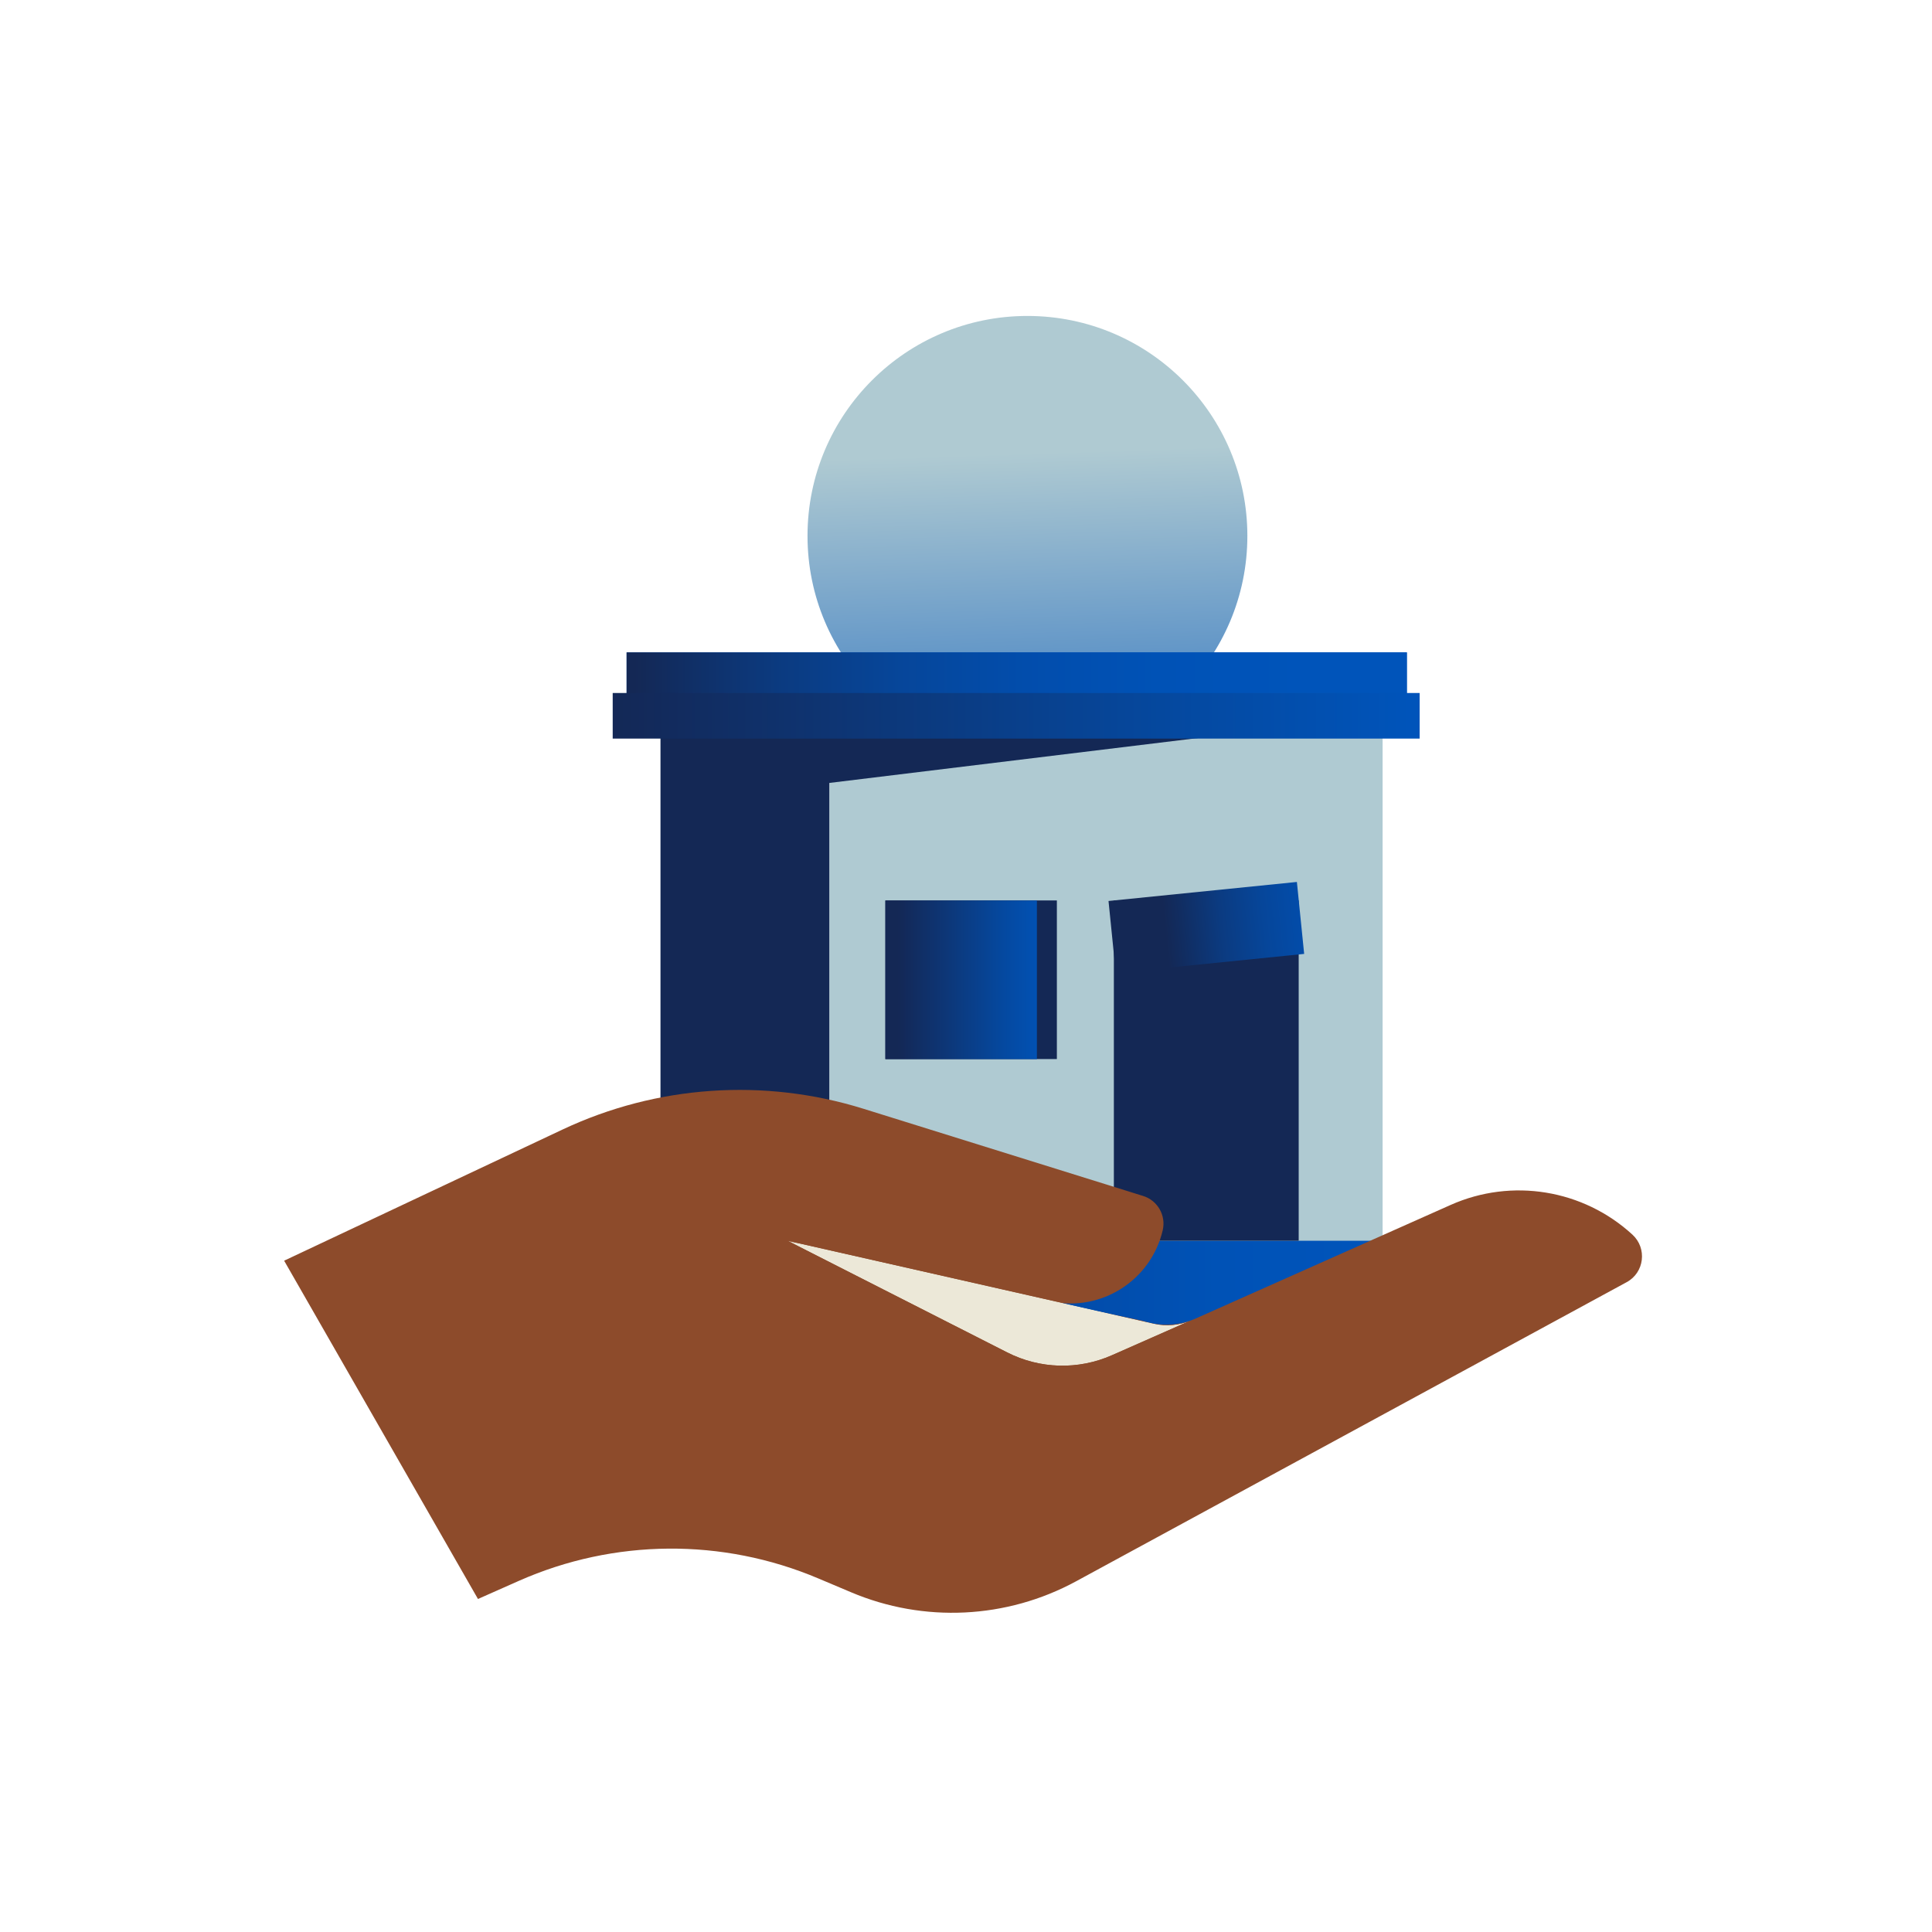
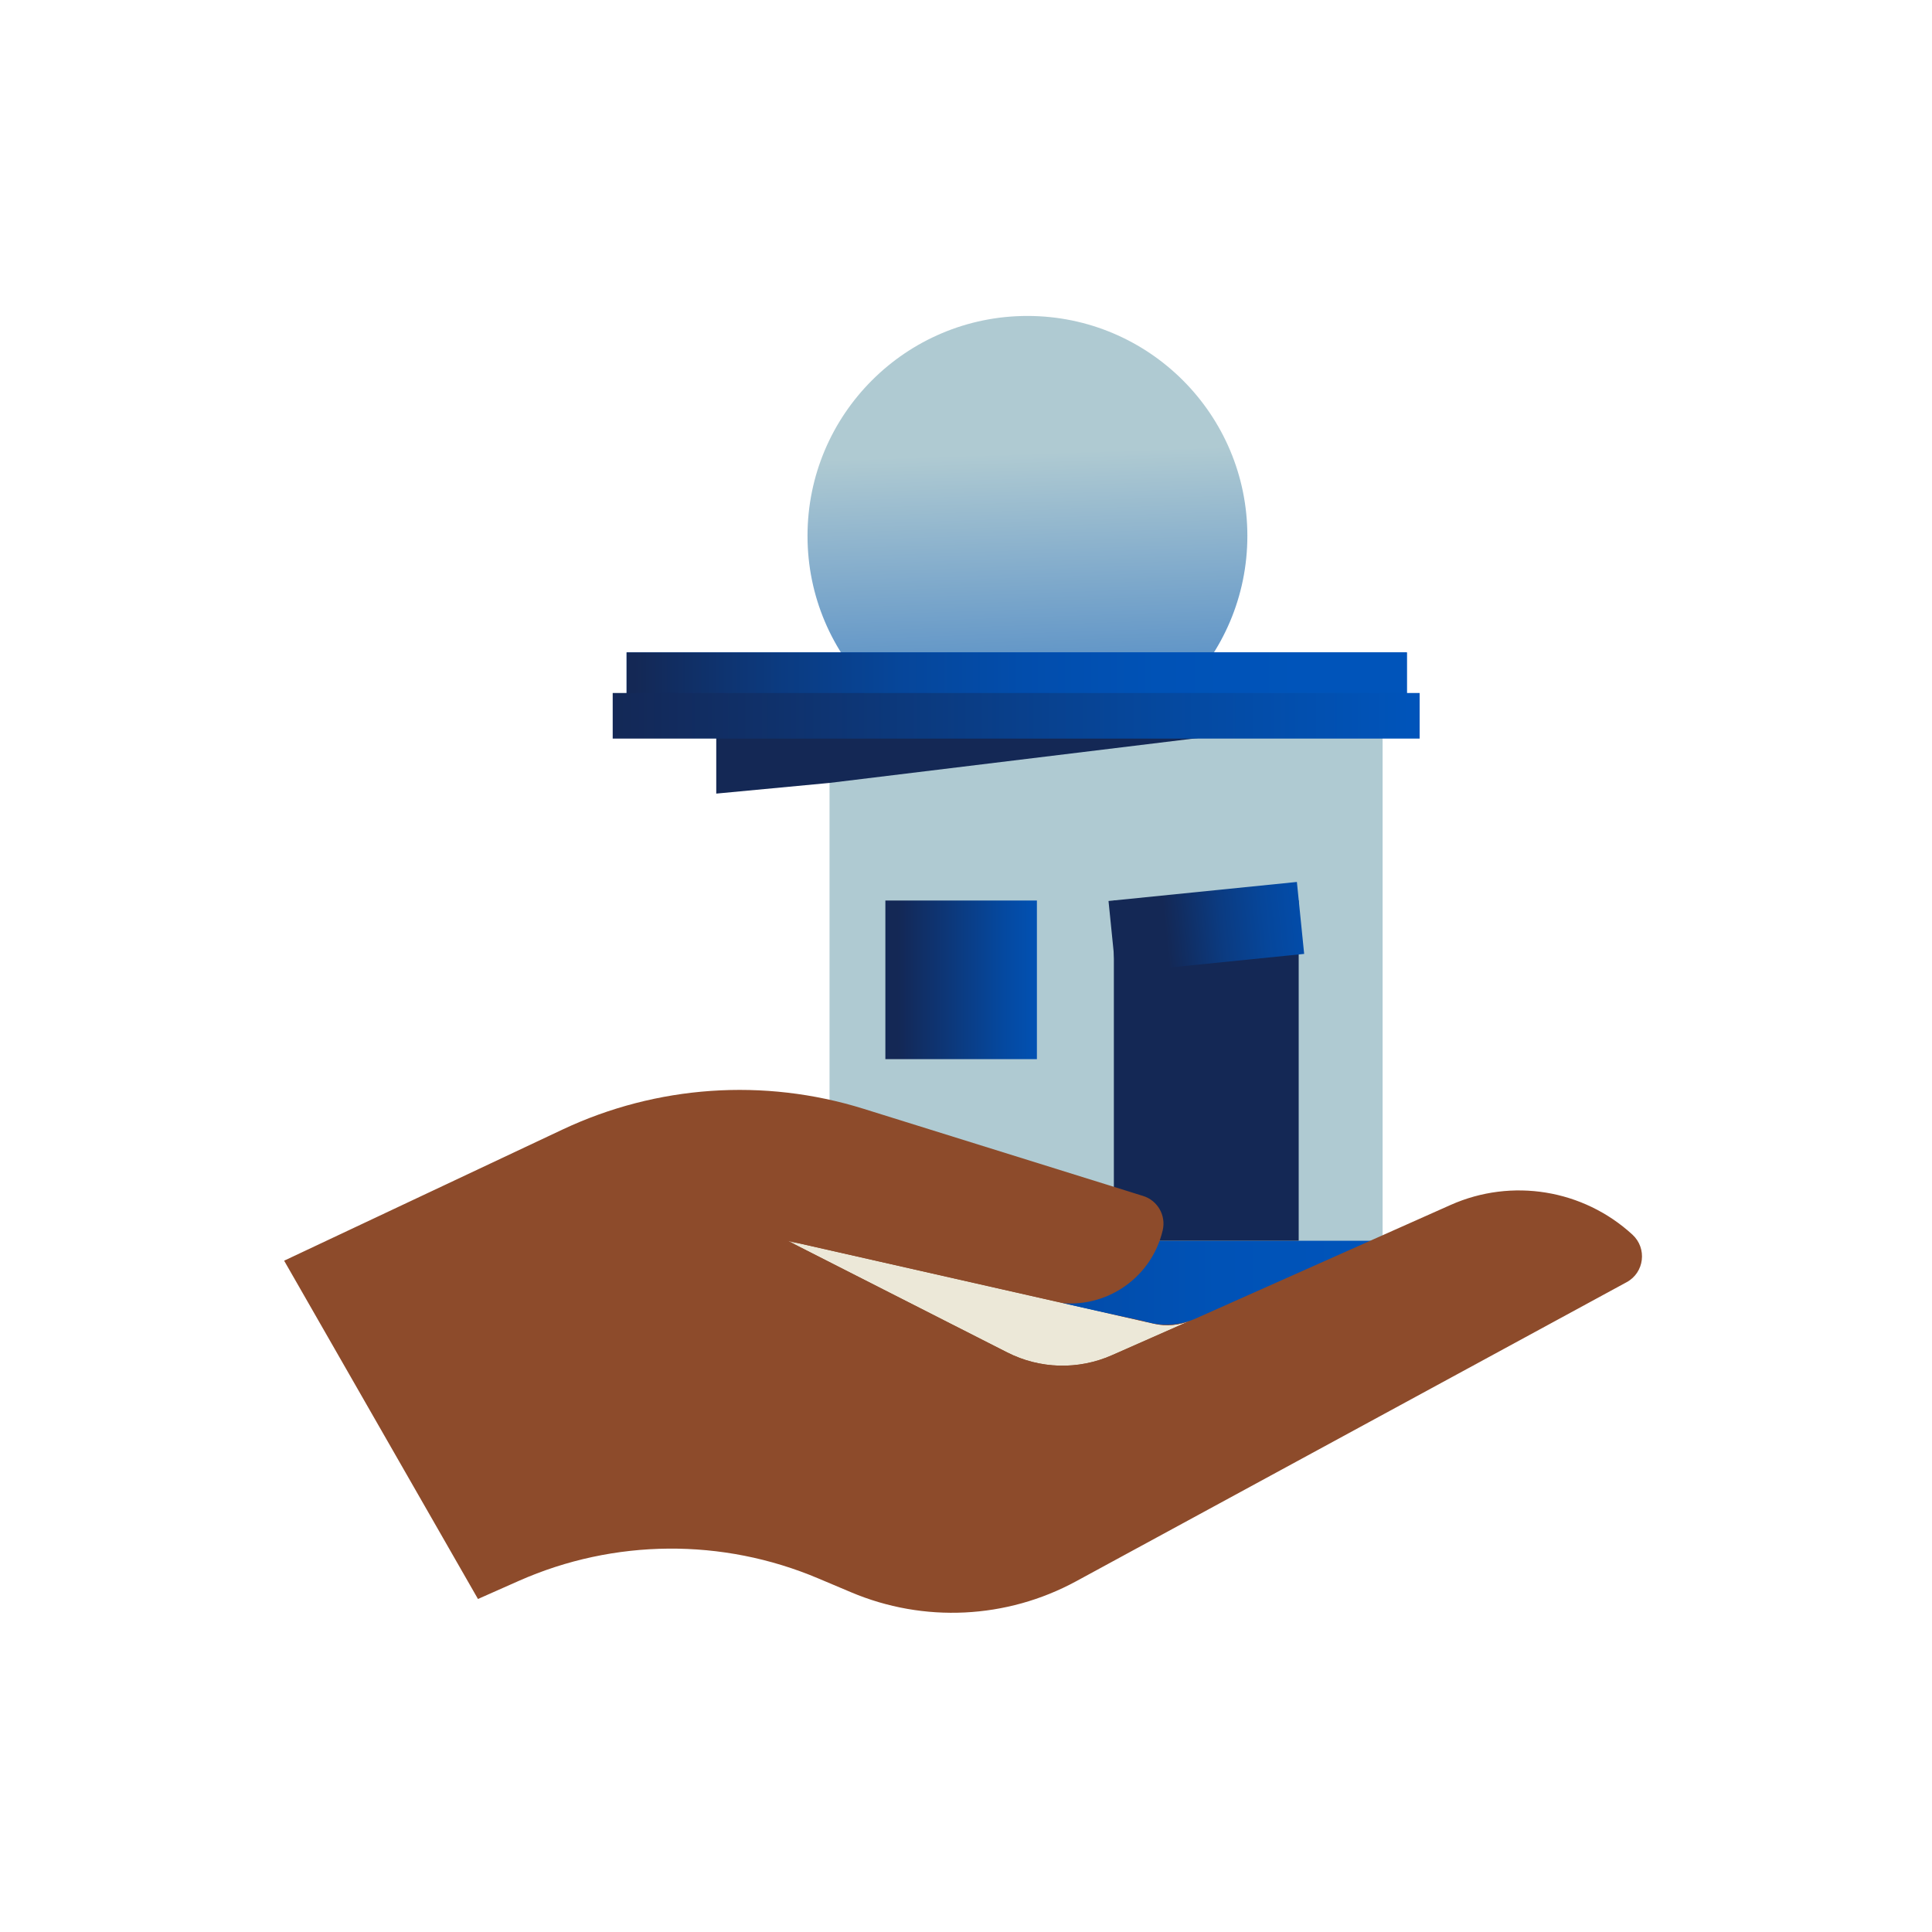
<svg xmlns="http://www.w3.org/2000/svg" xmlns:xlink="http://www.w3.org/1999/xlink" viewBox="0 0 300 300">
  <defs>
    <style>
      .cls-1 {
        fill: none;
      }

      .cls-2 {
        mask: url(#mask);
      }

      .cls-3 {
        fill: #142855;
      }

      .cls-4 {
        fill: #0054ba;
      }

      .cls-5 {
        fill: url(#linear-gradient-8);
      }

      .cls-6 {
        fill: url(#linear-gradient-7);
      }

      .cls-7 {
        fill: url(#linear-gradient-5);
      }

      .cls-8 {
        fill: url(#linear-gradient-6);
      }

      .cls-9 {
        fill: url(#linear-gradient-4);
      }

      .cls-10 {
        fill: url(#linear-gradient-3);
      }

      .cls-11 {
        fill: url(#linear-gradient-2);
      }

      .cls-12 {
        fill: url(#linear-gradient);
      }

      .cls-13 {
        fill: #afcad2;
      }

      .cls-14 {
        isolation: isolate;
      }

      .cls-15 {
        clip-path: url(#clippath-10);
      }

      .cls-16 {
        mix-blend-mode: multiply;
      }

      .cls-17 {
        clip-path: url(#clippath-1);
      }

      .cls-18 {
        clip-path: url(#clippath-3);
      }

      .cls-19 {
        clip-path: url(#clippath-4);
      }

      .cls-20 {
        clip-path: url(#clippath-2);
      }

      .cls-21 {
        clip-path: url(#clippath-7);
      }

      .cls-22 {
        clip-path: url(#clippath-6);
      }

      .cls-23 {
        clip-path: url(#clippath-9);
      }

      .cls-24 {
        clip-path: url(#clippath-8);
      }

      .cls-25 {
        clip-path: url(#clippath-5);
      }

      .cls-26 {
        fill: #8d4b2b;
      }

      .cls-27 {
        clip-path: url(#clippath);
      }
    </style>
    <clipPath id="clippath">
      <path class="cls-1" d="M125.39,83.21c0,18.85,15.29,34.14,34.15,34.14s34.15-15.29,34.15-34.14-15.29-34.15-34.15-34.15-34.15,15.29-34.15,34.15" />
    </clipPath>
    <linearGradient id="linear-gradient" x1="1042.09" y1="817.79" x2="1048.16" y2="817.79" gradientTransform="translate(-9614.25 12595.74) rotate(-90) scale(11.95)" gradientUnits="userSpaceOnUse">
      <stop offset="0" stop-color="#0054ba" />
      <stop offset="1" stop-color="#afcad2" />
    </linearGradient>
    <clipPath id="clippath-1">
      <rect class="cls-1" x="113" y="192.66" width="115.77" height="19.39" />
    </clipPath>
    <linearGradient id="linear-gradient-2" x1="937.33" y1="916.55" x2="943.4" y2="916.55" gradientTransform="translate(-17763.51 -17277.93) scale(19.07)" gradientUnits="userSpaceOnUse">
      <stop offset="0" stop-color="#142855" />
      <stop offset=".05" stop-color="#112d61" />
      <stop offset=".19" stop-color="#0b3b81" />
      <stop offset=".34" stop-color="#06469a" />
      <stop offset=".5" stop-color="#024dac" />
      <stop offset=".67" stop-color="#0052b6" />
      <stop offset=".86" stop-color="#0054ba" />
      <stop offset="1" stop-color="#0054ba" />
    </linearGradient>
    <clipPath id="clippath-2">
      <rect class="cls-1" x="172.62" y="138.4" width="29.4" height="11.23" transform="translate(-13.53 19.56) rotate(-5.77)" />
    </clipPath>
    <linearGradient id="linear-gradient-3" x1="1160.97" y1="984.91" x2="1167.04" y2="984.91" gradientTransform="translate(10082.87 8508.6) rotate(-180) scale(8.49)" gradientUnits="userSpaceOnUse">
      <stop offset="0" stop-color="#0054ba" />
      <stop offset=".14" stop-color="#0054ba" />
      <stop offset=".31" stop-color="#0052b6" />
      <stop offset=".45" stop-color="#024dac" />
      <stop offset=".58" stop-color="#06469a" />
      <stop offset=".71" stop-color="#0b3b81" />
      <stop offset=".83" stop-color="#112d61" />
      <stop offset=".88" stop-color="#142855" />
      <stop offset="1" stop-color="#142855" />
    </linearGradient>
    <clipPath id="clippath-3">
      <rect class="cls-1" x="122.14" y="192.15" width="74.79" height="21.12" />
    </clipPath>
    <clipPath id="clippath-4">
      <path class="cls-1" d="M184.92,205.03h.02s-.01,0-.02,0M185.03,204.99s-.05.02-.08.04l11.84-5.23-11.76,5.2ZM156.39,210c5.08,2.59,11.05,2.75,16.27.44l12.26-5.41c-1.8.76-3.8.95-5.71.52l-56.93-12.89,34.11,17.34Z" />
    </clipPath>
    <clipPath id="clippath-5">
      <rect class="cls-1" x="122.21" y="192.4" width="74.65" height="20.6" transform="translate(-1.37 1.09) rotate(-.39)" />
    </clipPath>
    <linearGradient id="linear-gradient-4" x1="1040.35" y1="786.36" x2="1046.42" y2="786.36" gradientTransform="translate(-7257.32 10024.76) rotate(-90) scale(9.43)" gradientUnits="userSpaceOnUse">
      <stop offset="0" stop-color="#231f20" />
      <stop offset=".03" stop-color="#524f50" />
      <stop offset=".06" stop-color="#807d7e" />
      <stop offset=".1" stop-color="#a7a5a6" />
      <stop offset=".13" stop-color="#c7c6c6" />
      <stop offset=".16" stop-color="#dfdfdf" />
      <stop offset=".2" stop-color="#f1f0f1" />
      <stop offset=".24" stop-color="#fbfbfb" />
      <stop offset=".29" stop-color="#fff" />
      <stop offset="1" stop-color="#fff" />
    </linearGradient>
    <mask id="mask" x="121.99" y="191.63" width="75.08" height="22.15" maskUnits="userSpaceOnUse">
      <g>
-         <rect x="122.14" y="192.15" width="74.79" height="21.12" />
        <g class="cls-14">
          <g class="cls-25">
            <rect class="cls-9" x="122.07" y="191.89" width="74.94" height="21.63" transform="translate(-1.4 1.11) rotate(-.4)" />
          </g>
        </g>
      </g>
    </mask>
    <clipPath id="clippath-6">
      <rect class="cls-1" x="122.14" y="192.15" width="74.79" height="21.12" />
    </clipPath>
    <clipPath id="clippath-7">
      <rect class="cls-1" x="122.21" y="192.4" width="74.65" height="20.6" transform="translate(-1.37 1.09) rotate(-.39)" />
    </clipPath>
    <linearGradient id="linear-gradient-5" x1="1040.35" y1="786.36" x2="1046.42" y2="786.36" gradientTransform="translate(-7257.32 10024.76) rotate(-90) scale(9.43)" gradientUnits="userSpaceOnUse">
      <stop offset="0" stop-color="#ece8d8" />
      <stop offset=".29" stop-color="#ece8d8" />
      <stop offset="1" stop-color="#ece8d8" />
    </linearGradient>
    <clipPath id="clippath-8">
      <rect class="cls-1" x="97.3" y="101.3" width="121.15" height="12.62" />
    </clipPath>
    <linearGradient id="linear-gradient-6" x1="939.95" y1="913.23" x2="946.02" y2="913.23" gradientTransform="translate(-18662.85 -18119.33) scale(19.96)" xlink:href="#linear-gradient-2" />
    <clipPath id="clippath-9">
      <rect class="cls-1" x="137.48" y="139.83" width="23.53" height="24.63" />
    </clipPath>
    <linearGradient id="linear-gradient-7" x1="652.04" y1="848.69" x2="658.11" y2="848.69" gradientTransform="translate(-2377.56 -3121.45) scale(3.86)" gradientUnits="userSpaceOnUse">
      <stop offset="0" stop-color="#142855" />
      <stop offset=".04" stop-color="#132959" />
      <stop offset=".69" stop-color="#05489e" />
      <stop offset="1" stop-color="#0054ba" />
    </linearGradient>
    <clipPath id="clippath-10">
      <rect class="cls-1" x="95.14" y="107.61" width="125.3" height="7.08" />
    </clipPath>
    <linearGradient id="linear-gradient-8" x1="942.21" y1="913.96" x2="948.28" y2="913.96" gradientTransform="translate(-19353.58 -18754.49) scale(20.64)" xlink:href="#linear-gradient-7" />
  </defs>
  <g class="cls-14">
    <g id="Layer_1" data-name="Layer 1">
      <g>
        <g class="cls-27">
          <rect class="cls-12" x="124.28" y="47.95" width="70.52" height="70.52" transform="translate(-2.66 5.32) rotate(-1.89)" />
        </g>
-         <rect class="cls-3" x="102.56" y="107.2" width="26.25" height="88.87" />
        <rect class="cls-13" x="128.81" y="107.21" width="85.88" height="96.16" />
        <g class="cls-17">
          <rect class="cls-11" x="113" y="192.66" width="115.77" height="19.39" />
        </g>
        <rect class="cls-3" x="172.96" y="139.82" width="28.7" height="52.84" />
        <g class="cls-20">
          <rect class="cls-10" x="171.49" y="135.46" width="31.65" height="17.12" transform="translate(-13.55 19.59) rotate(-5.78)" />
        </g>
        <polygon class="cls-3" points="111.22 106.17 184.47 106.17 191.61 113.92 128.81 121.57 111.22 123.23 111.22 106.17" />
        <g>
          <path class="cls-26" d="M74.22,248.29l6.36-2.82c14.78-6.54,31.61-6.67,46.49-.37l5.07,2.14c11.3,4.79,24.17,4.16,34.96-1.7l85.48-46.44c2.76-1.49,3.22-5.26.9-7.39-7.65-7.02-18.74-8.83-28.22-4.61l-39.62,17.65c-2.37,1.05-5.02,1.24-7.51.55l-.85-.24-19.23-4.05,5.12,1.08c7.84,1.65,15.56-3.27,17.38-11.07.53-2.29-.8-4.61-3.04-5.31l-43.46-13.55c-15.42-4.8-32.08-3.65-46.69,3.23l-43.24,20.37,30.1,52.53Z" />
          <g class="cls-16">
            <g class="cls-18">
              <g class="cls-19">
                <g class="cls-2">
                  <g class="cls-22">
                    <g class="cls-21">
                      <rect class="cls-7" x="122.07" y="191.89" width="74.94" height="21.63" transform="translate(-1.4 1.11) rotate(-.4)" />
                    </g>
                  </g>
                </g>
              </g>
            </g>
          </g>
          <polygon class="cls-4" points="97.3 101.3 218.46 101.3 218.46 113.92 172.86 113.92 97.3 113.92 97.3 101.3" />
        </g>
        <g class="cls-24">
          <rect class="cls-8" x="97.3" y="101.3" width="121.15" height="12.62" />
        </g>
-         <rect class="cls-3" x="137.48" y="139.82" width="26.63" height="24.63" />
        <g class="cls-23">
          <rect class="cls-6" x="137.48" y="139.83" width="23.53" height="24.63" />
        </g>
        <g class="cls-15">
          <rect class="cls-5" x="95.14" y="107.61" width="125.3" height="7.08" />
        </g>
      </g>
    </g>
  </g>
</svg>